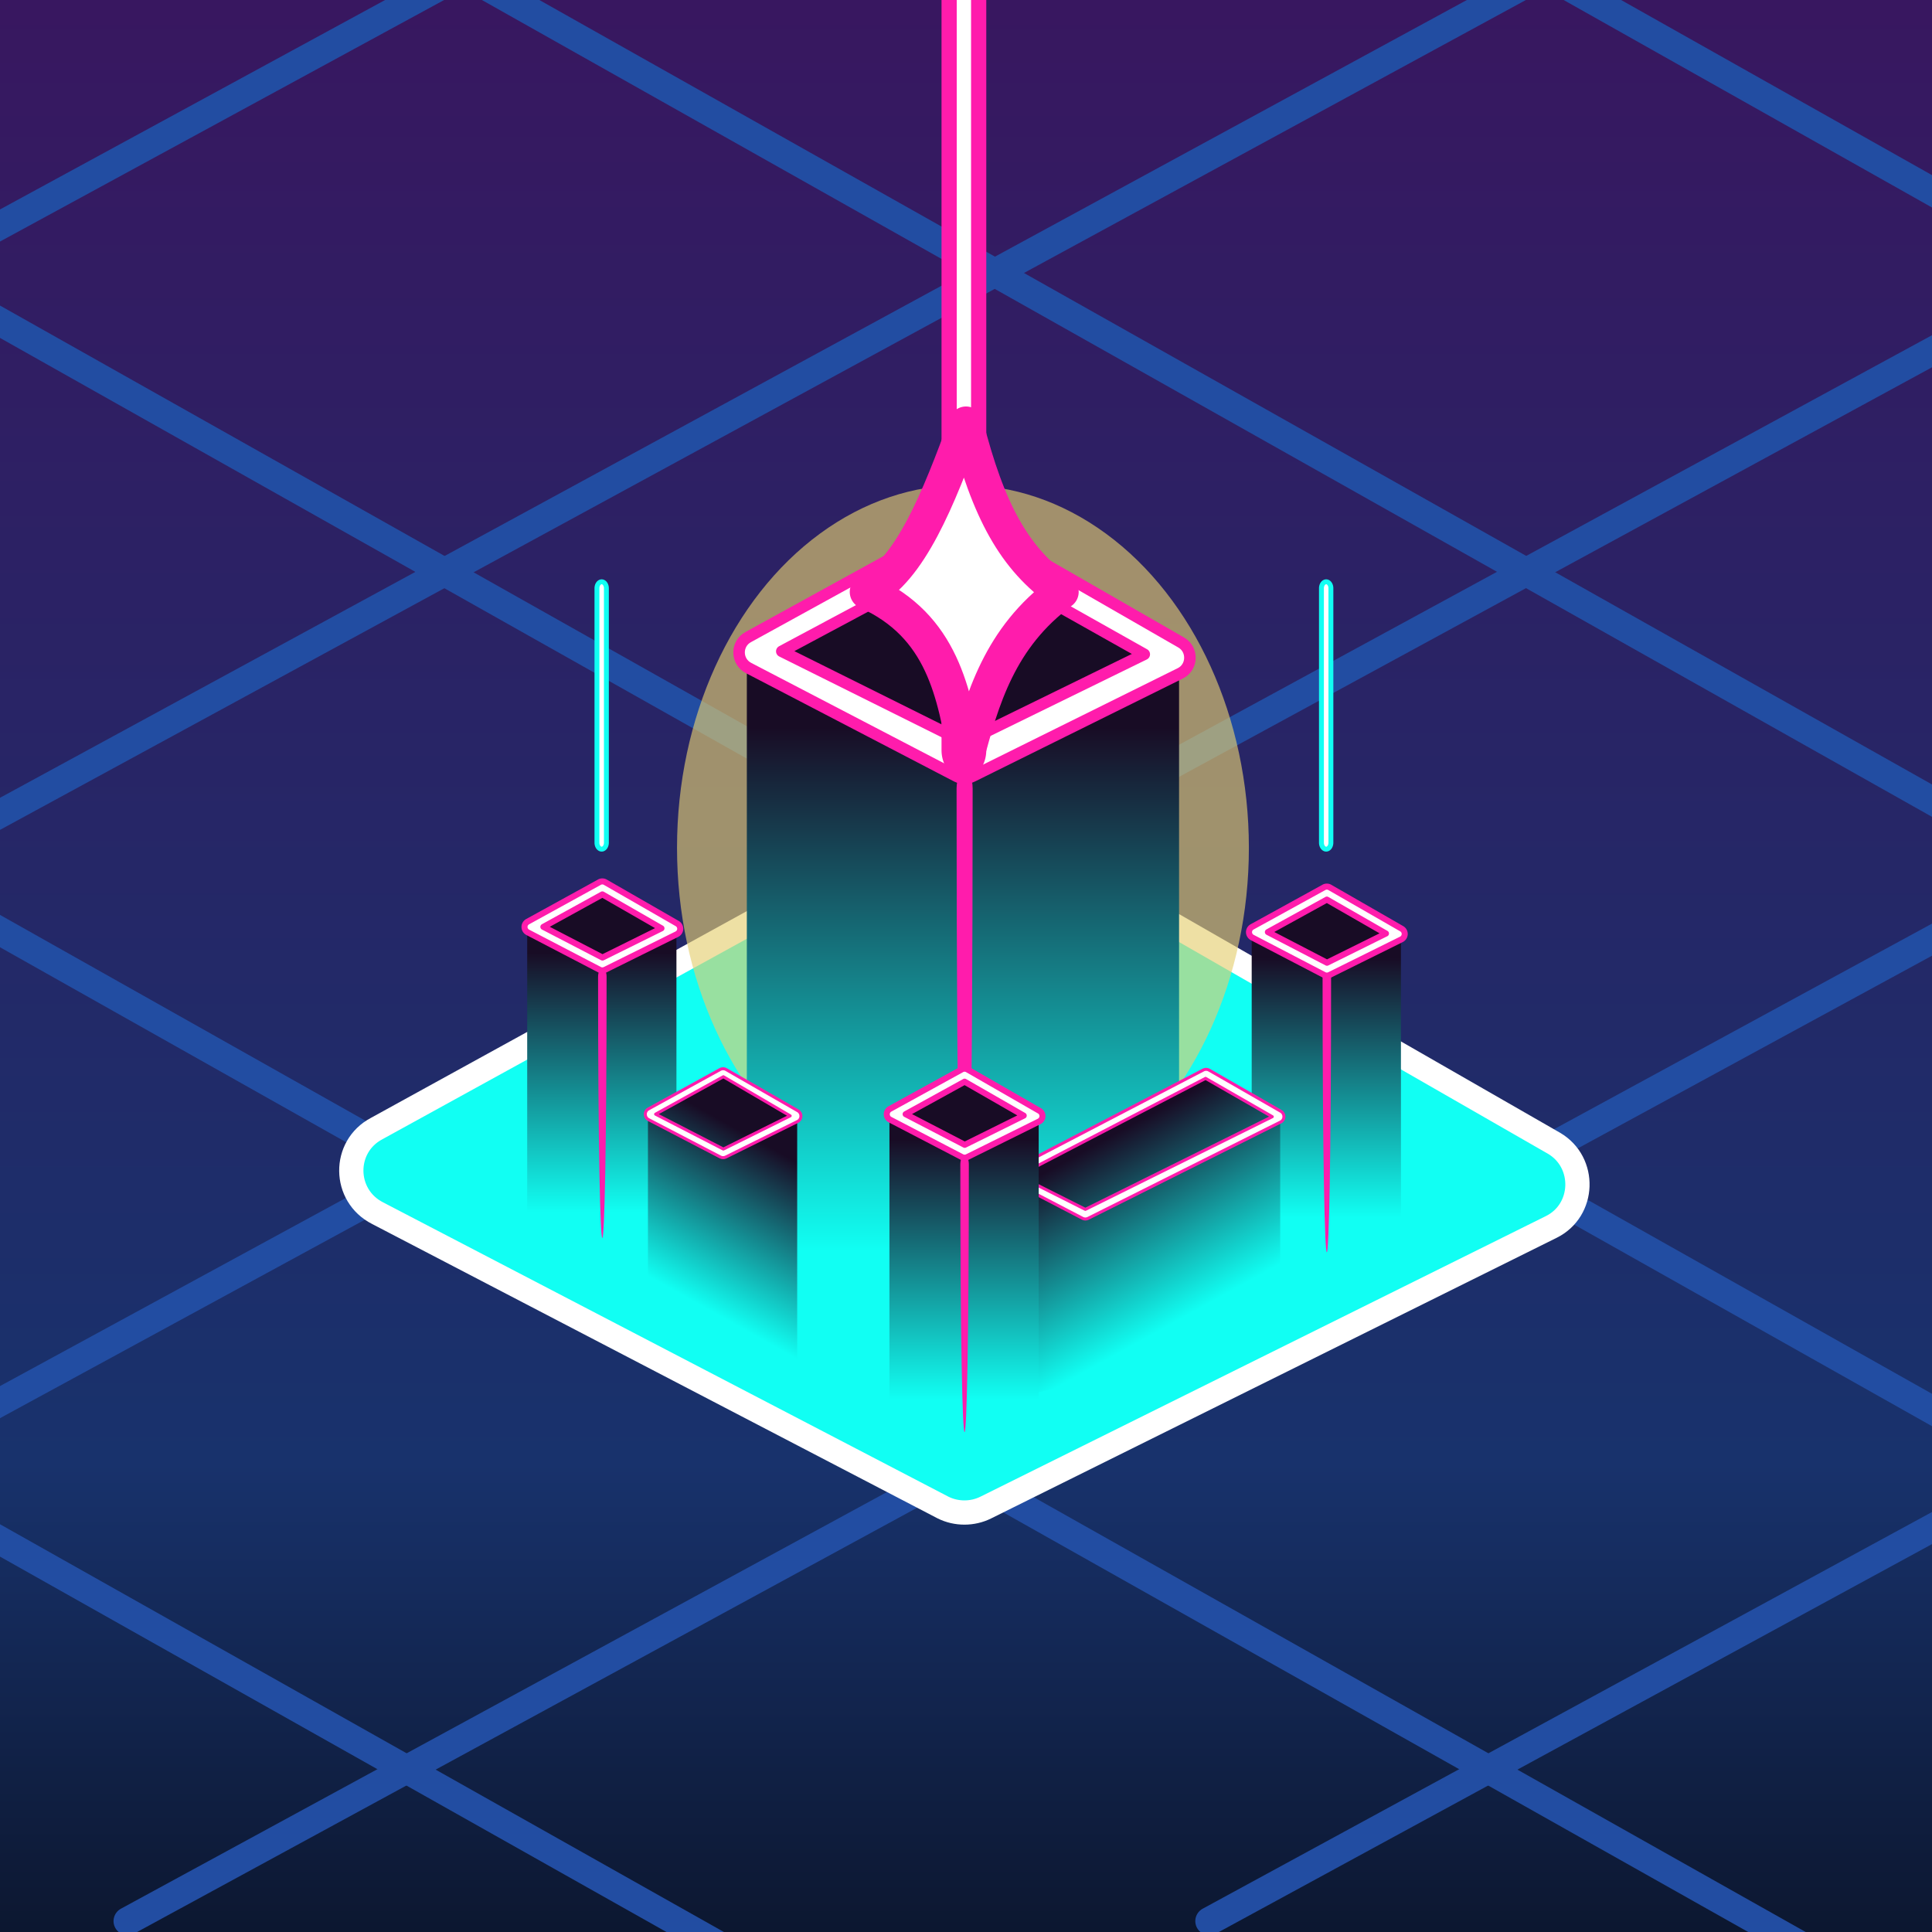
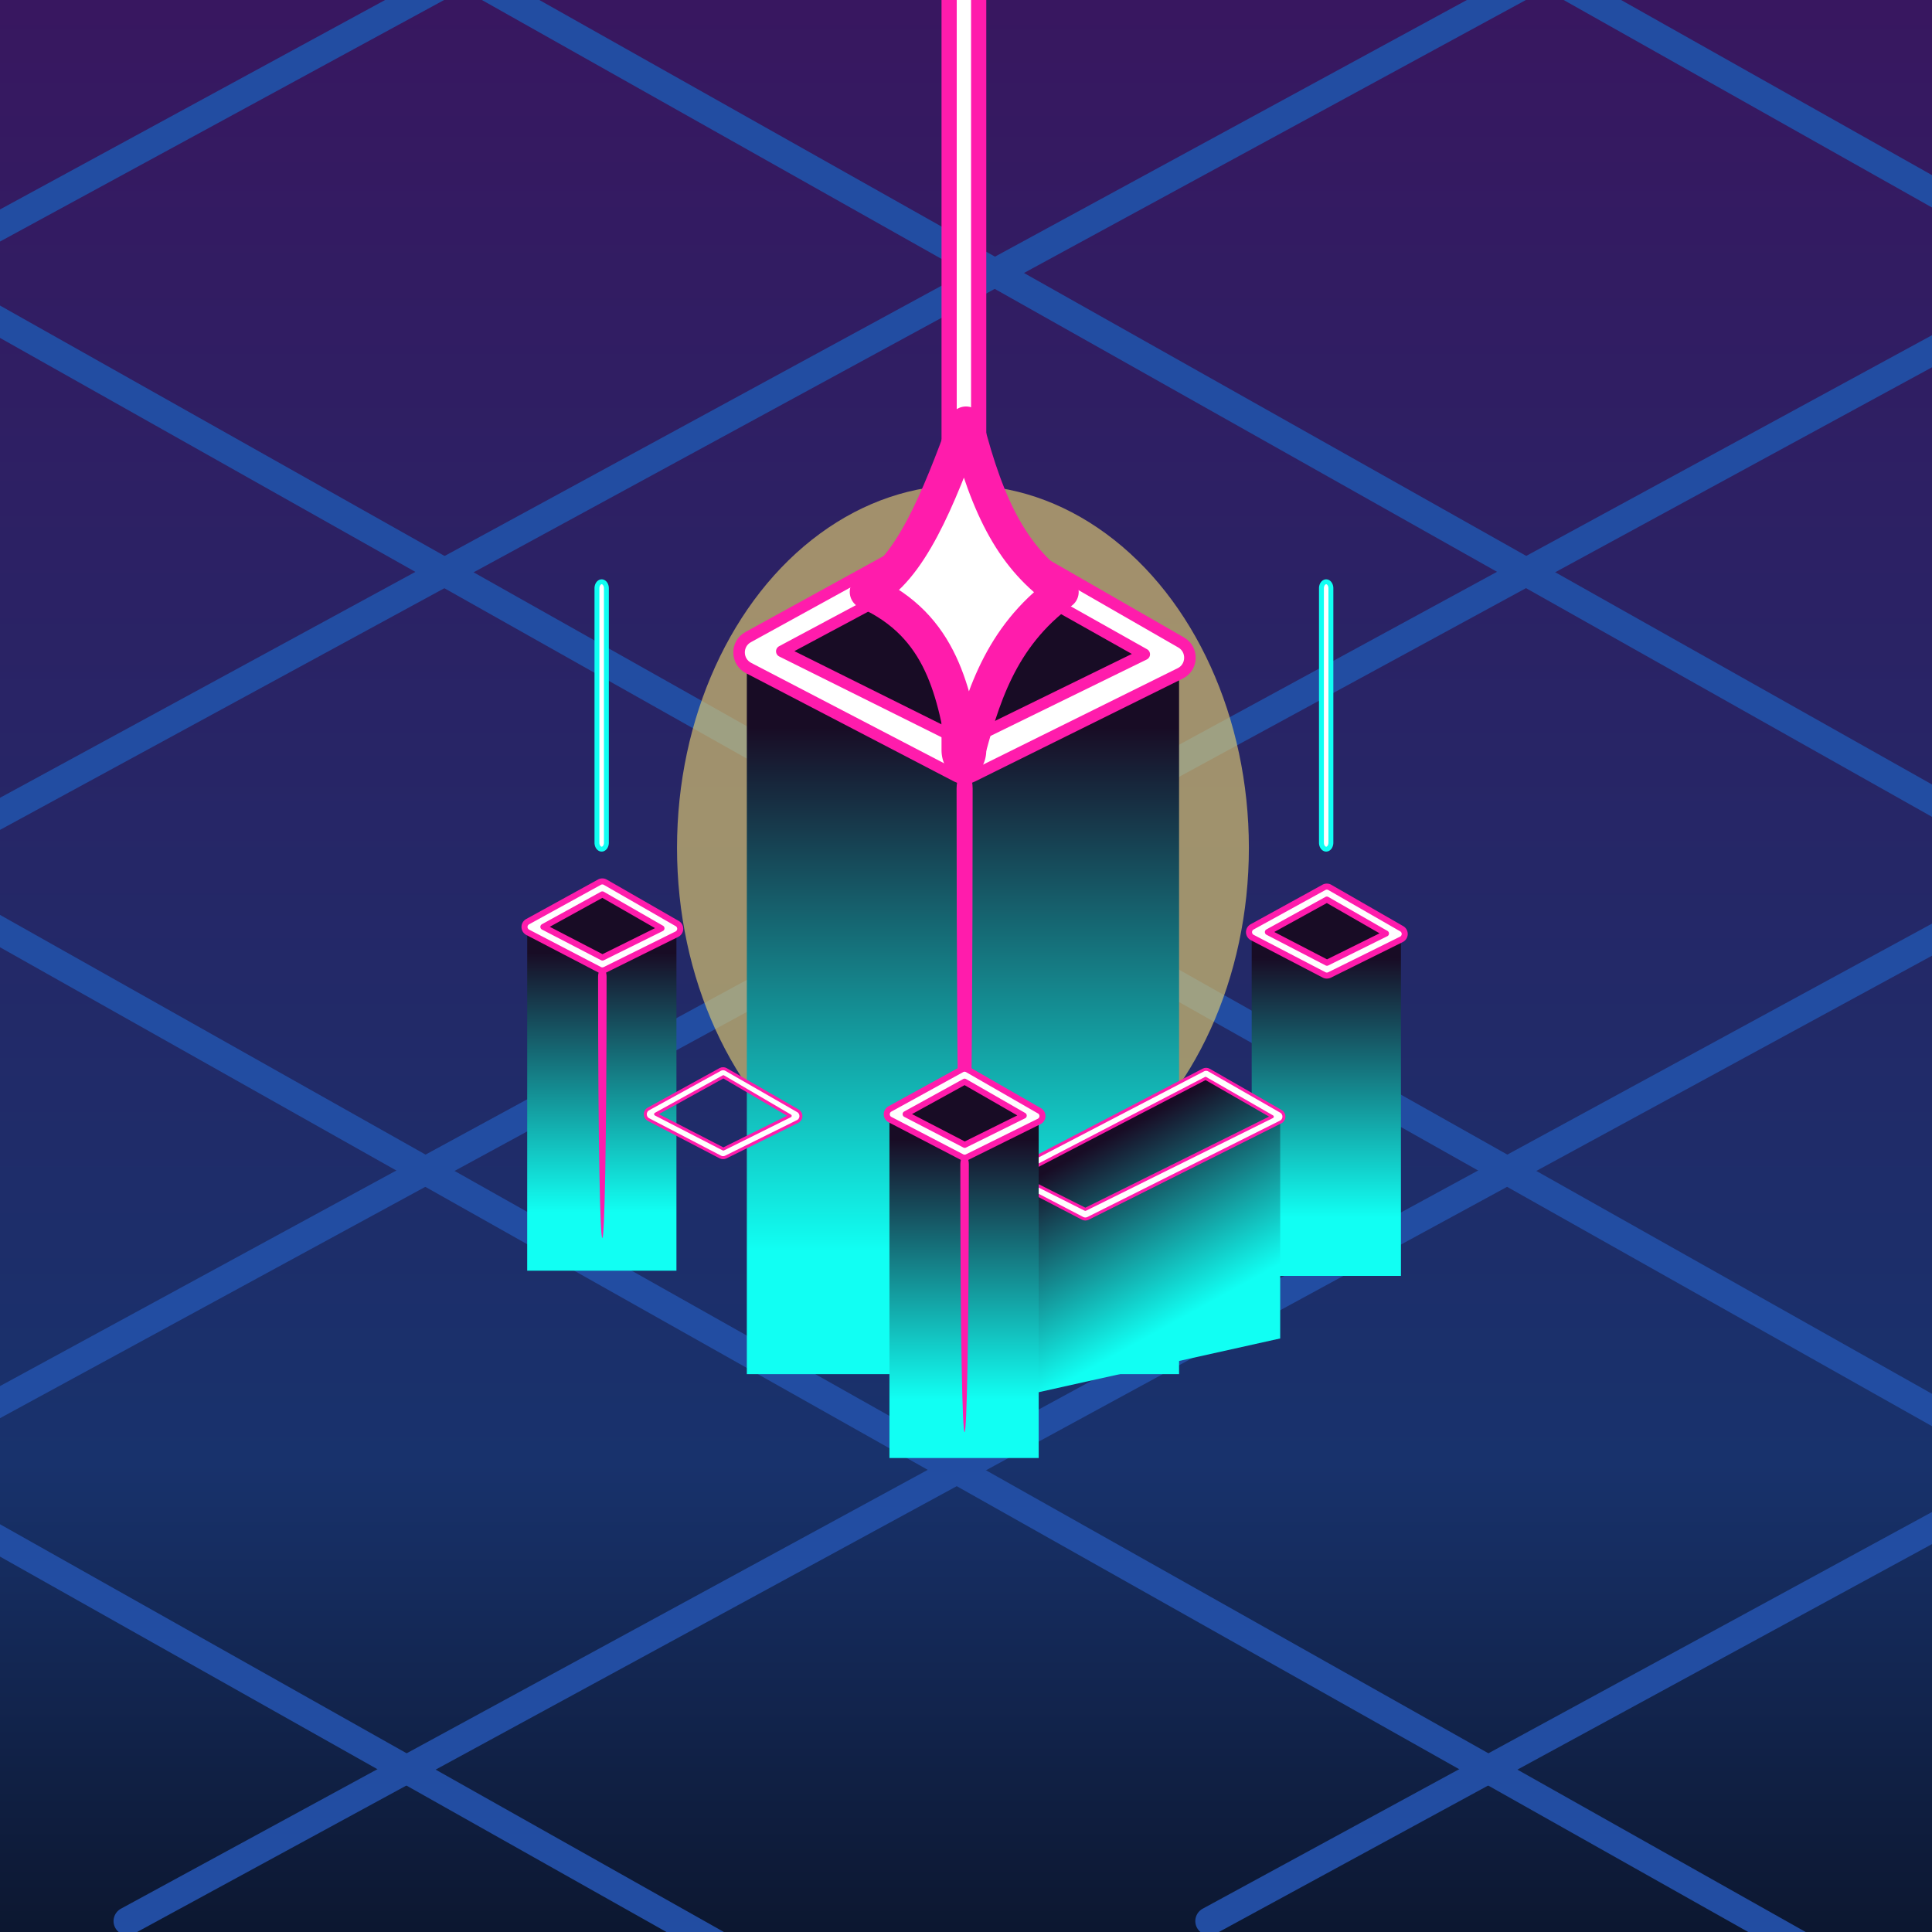
<svg xmlns="http://www.w3.org/2000/svg" xmlns:ns1="http://www.inkscape.org/namespaces/inkscape" xmlns:ns2="http://sodipodi.sourceforge.net/DTD/sodipodi-0.dtd" xmlns:xlink="http://www.w3.org/1999/xlink" width="32" height="32" viewBox="0 0 32 32" version="1.1" id="svg5" xml:space="preserve" ns1:version="1.3.2 (091e20ef0f, 2023-11-25, custom)" ns2:docname="gptopia.svg">
  <ns2:namedview id="namedview7" pagecolor="#505050" bordercolor="#eeeeee" borderopacity="1" ns1:showpageshadow="0" ns1:pageopacity="0" ns1:pagecheckerboard="0" ns1:deskcolor="#505050" ns1:document-units="px" showgrid="false" ns1:zoom="8.7081268" ns1:cx="15.732431" ns1:cy="0.51675867" ns1:window-width="1920" ns1:window-height="1054" ns1:window-x="0" ns1:window-y="0" ns1:window-maximized="1" ns1:current-layer="layer1" />
  <defs id="defs2">
    <linearGradient id="linearGradient1" ns1:collect="always">
      <stop style="stop-color:#381760;stop-opacity:1;" offset="0" id="stop1" />
      <stop style="stop-color:#18326c;stop-opacity:1;" offset="0.758" id="stop3" />
      <stop style="stop-color:#0c1730;stop-opacity:1;" offset="1" id="stop2" />
    </linearGradient>
    <linearGradient id="linearGradient12" ns1:collect="always">
      <stop style="stop-color:#180c25;stop-opacity:1" offset="0" id="stop12" />
      <stop style="stop-color:#11fff3;stop-opacity:1;" offset="1" id="stop13" />
    </linearGradient>
    <linearGradient ns1:collect="always" xlink:href="#linearGradient12" id="linearGradient16" x1="15.981" y1="9.695" x2="15.981" y2="12.695" gradientUnits="userSpaceOnUse" gradientTransform="matrix(2.896,0,0,2.896,-30.294,-16.032)" />
    <linearGradient ns1:collect="always" xlink:href="#linearGradient12" id="linearGradient17" gradientUnits="userSpaceOnUse" x1="15.981" y1="9.695" x2="15.981" y2="13.991" gradientTransform="translate(0,9.188)" />
    <linearGradient ns1:collect="always" xlink:href="#linearGradient12" id="linearGradient19" gradientUnits="userSpaceOnUse" gradientTransform="translate(6,6.172)" x1="15.981" y1="9.695" x2="15.981" y2="13.991" />
    <linearGradient ns1:collect="always" xlink:href="#linearGradient12" id="linearGradient21" gradientUnits="userSpaceOnUse" gradientTransform="translate(-6,6.086)" x1="15.981" y1="9.695" x2="15.981" y2="13.991" />
    <linearGradient ns1:collect="always" xlink:href="#linearGradient12" id="linearGradient55" gradientUnits="userSpaceOnUse" gradientTransform="translate(-4,7.188)" x1="16.356" y1="11.592" x2="14.969" y2="14.08" />
    <linearGradient ns1:collect="always" xlink:href="#linearGradient12" id="linearGradient61" gradientUnits="userSpaceOnUse" gradientTransform="translate(2,8.203)" x1="15.353" y1="11.19" x2="16.908" y2="14.002" />
    <linearGradient ns1:collect="always" xlink:href="#linearGradient1" id="linearGradient2" x1="16.024" y1="0.024" x2="16.024" y2="31.982" gradientUnits="userSpaceOnUse" />
    <filter ns1:collect="always" style="color-interpolation-filters:sRGB" id="filter3" x="-0.233" y="-0.377" width="1.466" height="1.754">
      <feGaussianBlur ns1:collect="always" stdDeviation="1.255" id="feGaussianBlur3" />
    </filter>
  </defs>
  <g ns1:label="Layer 1" ns1:groupmode="layer" id="layer1">
    <rect style="opacity:1;fill:url(#linearGradient2);fill-opacity:1;fill-rule:nonzero;stroke:none;stroke-width:0.255;stroke-linecap:round;stroke-linejoin:round;stroke-dasharray:none;stroke-opacity:1;paint-order:markers fill stroke" id="rect16" width="32" height="32" x="0" y="0" />
    <g id="g49" style="fill:none;fill-opacity:1;stroke:#224da2;stroke-width:0.061;stroke-dasharray:none;stroke-opacity:1" transform="matrix(7.657,0,0,7.657,-106.355,-38.265)">
      <path style="color:#000000;fill:none;fill-opacity:1;stroke:#224da2;stroke-width:0.061;stroke-linecap:round;stroke-linejoin:round;stroke-dasharray:none;stroke-opacity:1" d="M 22.631,9.299 12.748,3.732" id="path26" ns2:nodetypes="cc" />
      <path style="color:#000000;fill:none;fill-opacity:1;stroke:#224da2;stroke-width:0.061;stroke-linecap:round;stroke-linejoin:round;stroke-dasharray:none;stroke-opacity:1" d="M 19.321,3.804 9.486,9.153" id="path39" ns2:nodetypes="cc" />
      <path style="color:#000000;fill:none;fill-opacity:1;stroke:#224da2;stroke-width:0.061;stroke-linecap:round;stroke-linejoin:round;stroke-dasharray:none;stroke-opacity:1" d="M 20.291,9.299 10.408,3.732" id="path40" ns2:nodetypes="cc" />
      <path style="color:#000000;fill:none;fill-opacity:1;stroke:#224da2;stroke-width:0.061;stroke-linecap:round;stroke-linejoin:round;stroke-dasharray:none;stroke-opacity:1" d="M 21.66,3.804 11.826,9.153" id="path41" ns2:nodetypes="cc" />
      <path style="color:#000000;fill:none;fill-opacity:1;stroke:#224da2;stroke-width:0.061;stroke-linecap:round;stroke-linejoin:round;stroke-dasharray:none;stroke-opacity:1" d="M 24,3.804 14.166,9.153" id="path42" ns2:nodetypes="cc" />
      <path style="color:#000000;fill:none;fill-opacity:1;stroke:#224da2;stroke-width:0.061;stroke-linecap:round;stroke-linejoin:round;stroke-dasharray:none;stroke-opacity:1" d="M 17.951,9.299 8.068,3.732" id="path43" ns2:nodetypes="cc" />
      <path style="color:#000000;fill:none;fill-opacity:1;stroke:#224da2;stroke-width:0.061;stroke-linecap:round;stroke-linejoin:round;stroke-dasharray:none;stroke-opacity:1" d="M 26.34,3.804 16.506,9.153" id="path44" ns2:nodetypes="cc" />
      <path style="color:#000000;fill:none;fill-opacity:1;stroke:#224da2;stroke-width:0.061;stroke-linecap:round;stroke-linejoin:round;stroke-dasharray:none;stroke-opacity:1" d="M 15.611,9.299 5.728,3.732" id="path45" ns2:nodetypes="cc" />
      <path style="color:#000000;fill:none;fill-opacity:1;stroke:#224da2;stroke-width:0.061;stroke-linecap:round;stroke-linejoin:round;stroke-dasharray:none;stroke-opacity:1" d="M 24.971,9.299 15.088,3.732" id="path46" ns2:nodetypes="cc" />
      <path style="color:#000000;fill:none;fill-opacity:1;stroke:#224da2;stroke-width:0.061;stroke-linecap:round;stroke-linejoin:round;stroke-dasharray:none;stroke-opacity:1" d="M 27.311,9.299 17.428,3.732" id="path47" ns2:nodetypes="cc" />
      <path style="color:#000000;fill:none;fill-opacity:1;stroke:#224da2;stroke-width:0.061;stroke-linecap:round;stroke-linejoin:round;stroke-dasharray:none;stroke-opacity:1" d="M 16.981,3.804 7.146,9.153" id="path48" ns2:nodetypes="cc" />
      <path style="color:#000000;fill:none;fill-opacity:1;stroke:#224da2;stroke-width:0.061;stroke-linecap:round;stroke-linejoin:round;stroke-dasharray:none;stroke-opacity:1" d="M 14.641,3.804 4.806,9.153" id="path49" ns2:nodetypes="cc" />
    </g>
    <g id="g2" style="fill:#ffffff;fill-opacity:1;stroke:#ff1cac;stroke-width:0.1;stroke-dasharray:none;stroke-opacity:1" transform="matrix(7.876,0,0,7.876,-109.861,-39.913)">
-       <path style="color:#000000;fill:#11fff3;fill-opacity:1;stroke:#ffffff;stroke-width:0.051;stroke-linecap:round;stroke-linejoin:round;stroke-dasharray:none;stroke-opacity:1" d="m 15.93,6.787 -1.189,0.654 c -0.072,0.038 -0.071,0.141 0.002,0.178 l 1.189,0.619 c 0.028,0.014 0.062,0.014 0.09,0 L 17.211,7.648 c 0.071,-0.035 0.074,-0.136 0.006,-0.176 L 16.027,6.789 c -0.03,-0.018 -0.067,-0.018 -0.098,-0.002 z" id="path2" ns2:nodetypes="cccccccccc" />
-     </g>
+       </g>
    <ellipse style="mix-blend-mode:normal;fill:#e4cf71;fill-opacity:0.639;stroke:none;stroke-width:0.211;stroke-linecap:round;stroke-linejoin:round;paint-order:markers fill stroke;filter:url(#filter3)" id="path3" cx="15.867" cy="17.316" rx="6.461" ry="3.993" transform="matrix(0.733,0,0,1.505,4.319,-12.018)" />
    <path id="rect15" style="opacity:1;fill:url(#linearGradient16);stroke-width:0.739;stroke-linecap:round;stroke-linejoin:round;paint-order:markers fill stroke" d="m 12.37,10.734 3.583,-1.94 3.576,1.94 V 22.76 H 12.37 Z" ns2:nodetypes="cccccc" />
    <path style="color:#000000;fill:#ff1cac;stroke-width:1.486;stroke-linecap:round;stroke-linejoin:round;-inkscape-stroke:none;paint-order:markers fill stroke" d="m 15.977,12.767 c -0.073,7.87e-4 -0.132,0.132 -0.133,0.293 0,12.003 0.266,12.003 0.266,0 -3.56e-4,-0.162 -0.06,-0.293 -0.133,-0.293 z" id="path22" ns2:nodetypes="cccc" />
    <g id="path11" style="fill:#ffffff;fill-opacity:1;stroke:#ff1cac;stroke-width:0.1;stroke-dasharray:none;stroke-opacity:1" transform="matrix(2.896,0,0,2.896,-30.294,-10.24)">
      <path style="color:#000000;fill:#ffffff;fill-opacity:1;stroke:#ff1cac;stroke-width:0.066;stroke-linecap:round;stroke-linejoin:round;stroke-dasharray:none;stroke-opacity:1" d="m 15.93,6.525 -1.189,0.654 c -0.072,0.038 -0.071,0.141 0.002,0.178 l 1.189,0.619 c 0.028,0.014 0.062,0.014 0.09,0 L 17.211,7.387 c 0.071,-0.035 0.074,-0.136 0.006,-0.176 L 16.027,6.527 c -0.03,-0.018 -0.067,-0.018 -0.098,-0.002 z m 0.049,0.176 1.026,0.577 -1.028,0.503 -1.045,-0.52 z" id="path14" ns2:nodetypes="ccccccccccccccc" />
      <path style="color:#000000;stroke:#ff1cac;stroke-width:0.087;stroke-linecap:round;stroke-linejoin:round;stroke-dasharray:none;stroke-opacity:1;paint-order:markers fill stroke" d="m 15.972,3.17 a 0.084,0.117 0 0 0 -0.083,0.118 v 4.54 a 0.084,0.117 0 0 0 0.083,0.115 0.084,0.117 0 0 0 0.086,-0.115 V 3.288 a 0.084,0.117 0 0 0 -0.086,-0.118 z" id="path38" />
    </g>
    <path id="path18" style="opacity:1;fill:url(#linearGradient19);stroke-width:0.255;stroke-linecap:round;stroke-linejoin:round;paint-order:markers fill stroke" d="m 20.732,15.414 1.237,-0.67 1.235,0.67 v 5.719 h -2.472 z" ns2:nodetypes="cccccc" />
-     <path style="color:#000000;fill:#ff1cac;stroke-width:0.771;stroke-linecap:round;stroke-linejoin:round;-inkscape-stroke:none;paint-order:markers fill stroke" d="m 21.977,16.035 c -0.039,3.98e-4 -0.07,0.067 -0.071,0.149 0,6.077 0.141,6.077 0.141,0 -1.89e-4,-0.082 -0.032,-0.148 -0.071,-0.149 z" id="path23" ns2:nodetypes="cccc" />
    <g id="g19" style="fill:#ffffff;fill-opacity:1;stroke:#ff1cac;stroke-width:0.1;stroke-dasharray:none;stroke-opacity:1" transform="translate(6,8.172)">
      <path style="color:#000000;fill:#ffffff;fill-opacity:1;stroke:#ff1cac;stroke-width:0.1;stroke-linecap:round;stroke-linejoin:round;stroke-dasharray:none;stroke-opacity:1" d="m 15.93,6.525 -1.189,0.654 a 0.1,0.1 0 0 0 0.002,0.178 l 1.189,0.619 a 0.1,0.1 0 0 0 0.09,0 L 17.211,7.387 a 0.1,0.1 0 0 0 0.006,-0.176 L 16.027,6.527 a 0.1,0.1 0 0 0 -0.098,-0.002 z m 0.047,0.203 0.979,0.562 -0.977,0.484 L 15,7.266 Z" id="path19" />
    </g>
    <path id="path20" style="opacity:1;fill:url(#linearGradient21);stroke-width:0.255;stroke-linecap:round;stroke-linejoin:round;paint-order:markers fill stroke" d="m 8.732,15.328 1.237,-0.67 1.235,0.67 v 5.719 H 8.732 Z" ns2:nodetypes="cccccc" />
    <g id="g21" style="fill:#ffffff;fill-opacity:1;stroke:#ff1cac;stroke-width:0.1;stroke-dasharray:none;stroke-opacity:1" transform="translate(-6,8.086)">
      <path style="color:#000000;fill:#ffffff;fill-opacity:1;stroke:#ff1cac;stroke-width:0.1;stroke-linecap:round;stroke-linejoin:round;stroke-dasharray:none;stroke-opacity:1" d="m 15.93,6.525 -1.189,0.654 a 0.1,0.1 0 0 0 0.002,0.178 l 1.189,0.619 a 0.1,0.1 0 0 0 0.09,0 L 17.211,7.387 a 0.1,0.1 0 0 0 0.006,-0.176 L 16.027,6.527 a 0.1,0.1 0 0 0 -0.098,-0.002 z m 0.047,0.203 0.979,0.562 -0.977,0.484 L 15,7.266 Z" id="path21" />
    </g>
    <path style="color:#000000;fill:#ff1cac;stroke-width:0.752;stroke-linecap:round;stroke-linejoin:round;-inkscape-stroke:none;paint-order:markers fill stroke" d="m 9.977,16.035 c -0.039,3.78e-4 -0.07,0.063 -0.071,0.141 0,5.772 0.141,5.772 0.141,0 -1.89e-4,-0.078 -0.032,-0.141 -0.071,-0.141 z" id="path24" ns2:nodetypes="cccc" />
    <path id="rect49" style="opacity:1;fill:#ffffff;fill-opacity:1;stroke:#ff1cac;stroke-width:0.569;stroke-linecap:round;stroke-linejoin:round;stroke-dasharray:none;stroke-opacity:1;paint-order:markers fill stroke" d="m 16,7.017 c 0.37,1.457 0.804,2.242 1.582,2.787 -1.024,0.758 -1.314,1.769 -1.582,2.787 -0.194,-1.111 -0.387,-2.222 -1.641,-2.787 0.713,-0.352 1.185,-1.54 1.641,-2.787 z" ns2:nodetypes="cccccc" />
-     <path id="path53" style="opacity:1;fill:url(#linearGradient55);stroke-width:0.255;stroke-linecap:round;stroke-linejoin:round;paint-order:markers fill stroke" d="m 10.732,18.43 1.237,-0.67 1.235,0.67 v 4.511 l -2.472,-0.792 z" ns2:nodetypes="cccccc" />
    <g id="g54" style="fill:#ffffff;fill-opacity:1;stroke:#ff1cac;stroke-width:0.05;stroke-dasharray:none;stroke-opacity:1" transform="translate(-4,11.188)">
      <path style="color:#000000;fill:#ffffff;fill-opacity:1;stroke:#ff1cac;stroke-width:0.05;stroke-linecap:round;stroke-linejoin:round;stroke-dasharray:none;stroke-opacity:1" d="m 15.93,6.525 -1.189,0.654 c -0.072,0.038 -0.071,0.141 0.002,0.178 l 1.189,0.619 c 0.028,0.014 0.062,0.014 0.09,0 L 17.211,7.387 c 0.071,-0.035 0.074,-0.136 0.006,-0.176 L 16.027,6.527 c -0.03,-0.018 -0.067,-0.018 -0.098,-0.002 z m 0.051,0.121 1.107,0.648 -1.107,0.55 -1.122,-0.578 z" id="path54" ns2:nodetypes="ccccccccccccccc" />
    </g>
    <path id="path59" style="opacity:1;fill:url(#linearGradient61);stroke-width:0.255;stroke-linecap:round;stroke-linejoin:round;paint-order:markers fill stroke" d="m 16.732,19.445 3.237,-1.665 1.235,0.67 v 3.719 l -4.472,0.995 z" ns2:nodetypes="cccccc" />
    <g id="g60" style="fill:#ffffff;fill-opacity:1;stroke:#ff1cac;stroke-width:0.05;stroke-dasharray:none;stroke-opacity:1" transform="translate(2,12.203)">
      <path style="color:#000000;fill:#ffffff;fill-opacity:1;stroke:#ff1cac;stroke-width:0.05;stroke-linecap:round;stroke-linejoin:round;stroke-dasharray:none;stroke-opacity:1" d="m 17.93,5.52 -3.189,1.66 c -0.072,0.038 -0.071,0.141 0.002,0.178 l 1.189,0.619 c 0.028,0.014 0.062,0.014 0.09,0 L 19.211,6.381 c 0.071,-0.035 0.074,-0.136 0.006,-0.176 L 18.027,5.522 c -0.03,-0.018 -0.067,-0.018 -0.098,-0.002 z m 0.038,0.138 1.105,0.635 -3.096,1.535 -1.11,-0.558 z" id="path60" ns2:nodetypes="ccccccccccccccc" />
    </g>
    <path id="path16" style="opacity:1;fill:url(#linearGradient17);stroke-width:0.255;stroke-linecap:round;stroke-linejoin:round;paint-order:markers fill stroke" d="m 14.732,18.43 1.237,-0.67 1.235,0.67 v 5.719 h -2.472 z" ns2:nodetypes="cccccc" />
    <g id="g17" style="fill:#ffffff;fill-opacity:1;stroke:#ff1cac;stroke-width:0.1;stroke-dasharray:none;stroke-opacity:1" transform="translate(0,11.188)">
      <path style="color:#000000;fill:#ffffff;fill-opacity:1;stroke:#ff1cac;stroke-width:0.1;stroke-linecap:round;stroke-linejoin:round;stroke-dasharray:none;stroke-opacity:1" d="m 15.93,6.525 -1.189,0.654 a 0.1,0.1 0 0 0 0.002,0.178 l 1.189,0.619 a 0.1,0.1 0 0 0 0.09,0 L 17.211,7.387 a 0.1,0.1 0 0 0 0.006,-0.176 L 16.027,6.527 a 0.1,0.1 0 0 0 -0.098,-0.002 z m 0.047,0.203 0.979,0.562 -0.977,0.484 L 15,7.266 Z" id="path17" />
    </g>
    <path style="color:#000000;fill:#ff1cac;stroke-width:0.761;stroke-linecap:round;stroke-linejoin:round;-inkscape-stroke:none;paint-order:markers fill stroke" d="m 15.977,19.137 c -0.039,3.88e-4 -0.07,0.065 -0.071,0.145 0,5.918 0.141,5.918 0.141,0 -1.89e-4,-0.08 -0.032,-0.144 -0.071,-0.145 z" id="path25" ns2:nodetypes="cccc" />
    <g id="g5" style="fill:#ffffff;fill-opacity:1;stroke:#ff1cac;stroke-width:0.1;stroke-dasharray:none;stroke-opacity:1" transform="matrix(2.896,0,0,2.896,-22.294,-12.24)">
      <path style="color:#000000;stroke:#11fff3;stroke-width:0.028;stroke-linecap:round;stroke-linejoin:round;stroke-dasharray:none;stroke-opacity:1;paint-order:markers fill stroke" d="m 15.283,7.554 a 0.027,0.037 0 0 0 -0.027,0.038 v 1.454 a 0.027,0.037 0 0 0 0.027,0.037 0.027,0.037 0 0 0 0.027,-0.037 V 7.592 a 0.027,0.037 0 0 0 -0.027,-0.038 z" id="path5" />
    </g>
    <g id="g6" style="fill:#ffffff;fill-opacity:1;stroke:#ff1cac;stroke-width:0.1;stroke-dasharray:none;stroke-opacity:1" transform="matrix(2.896,0,0,2.896,-34.294,-12.24)">
      <path style="color:#000000;stroke:#11fff3;stroke-width:0.028;stroke-linecap:round;stroke-linejoin:round;stroke-dasharray:none;stroke-opacity:1;paint-order:markers fill stroke" d="m 15.283,7.554 a 0.027,0.037 0 0 0 -0.027,0.038 v 1.454 a 0.027,0.037 0 0 0 0.027,0.037 0.027,0.037 0 0 0 0.027,-0.037 V 7.592 a 0.027,0.037 0 0 0 -0.027,-0.038 z" id="path6" />
    </g>
  </g>
</svg>